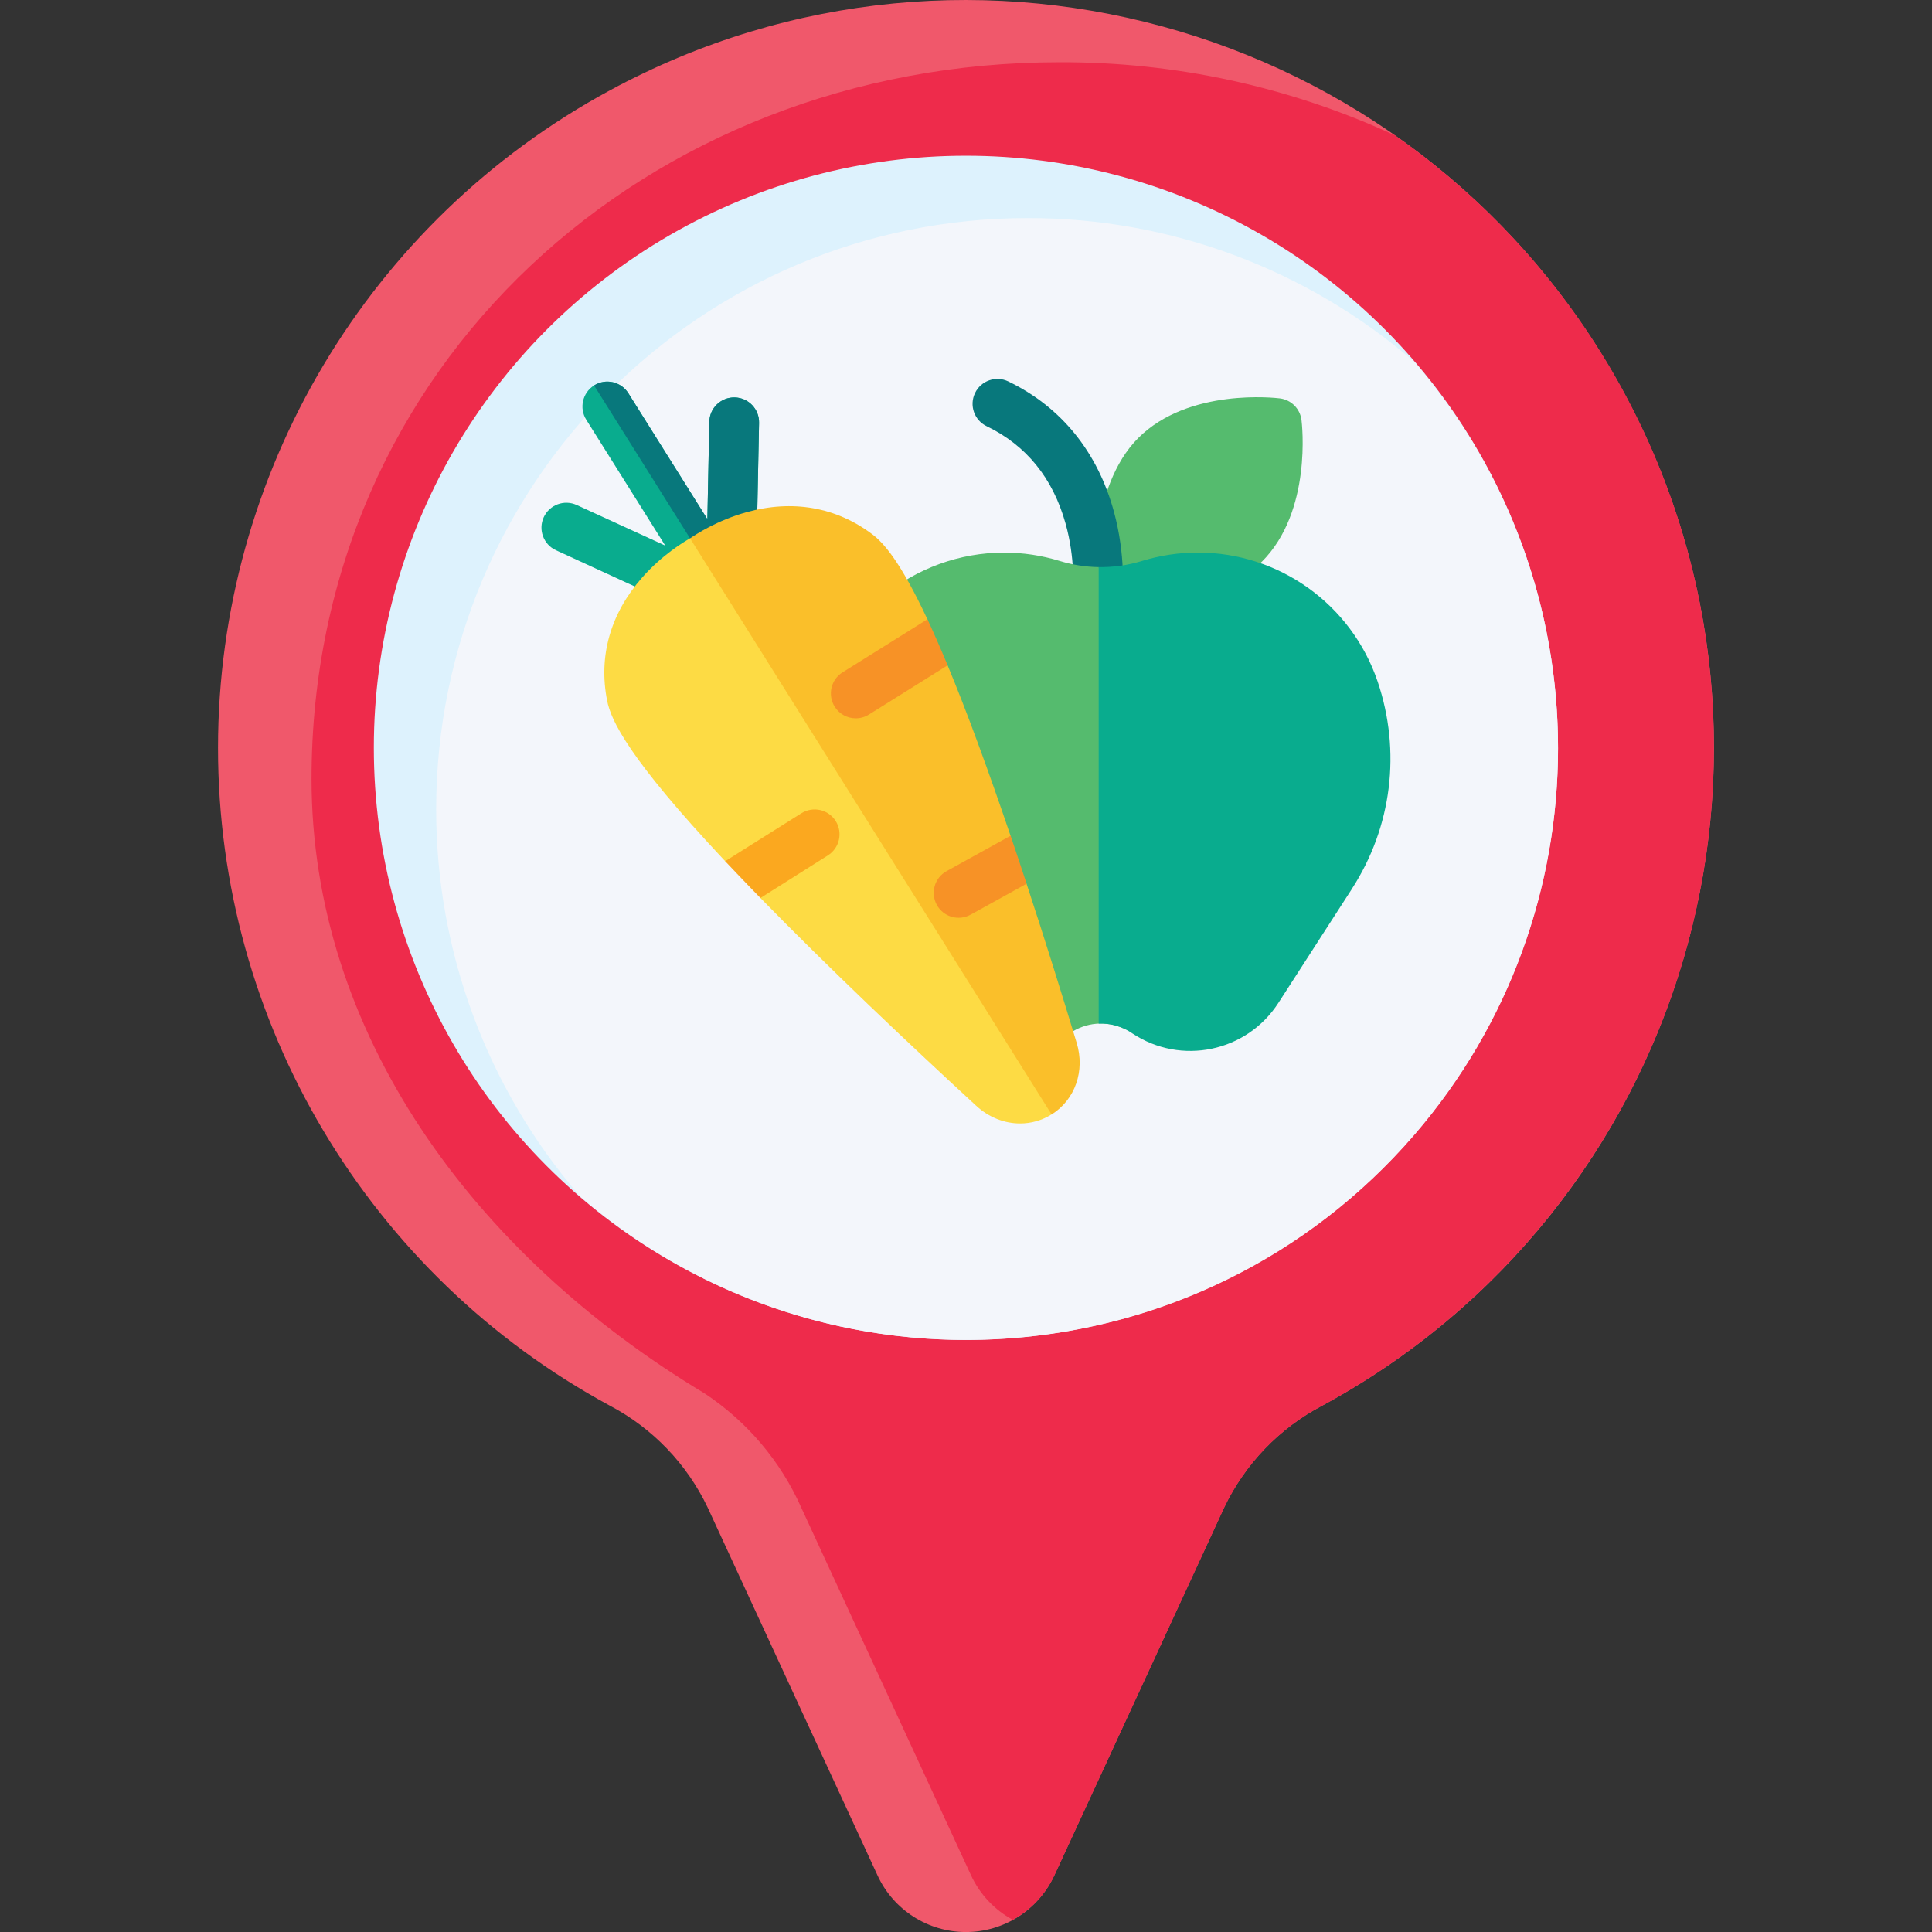
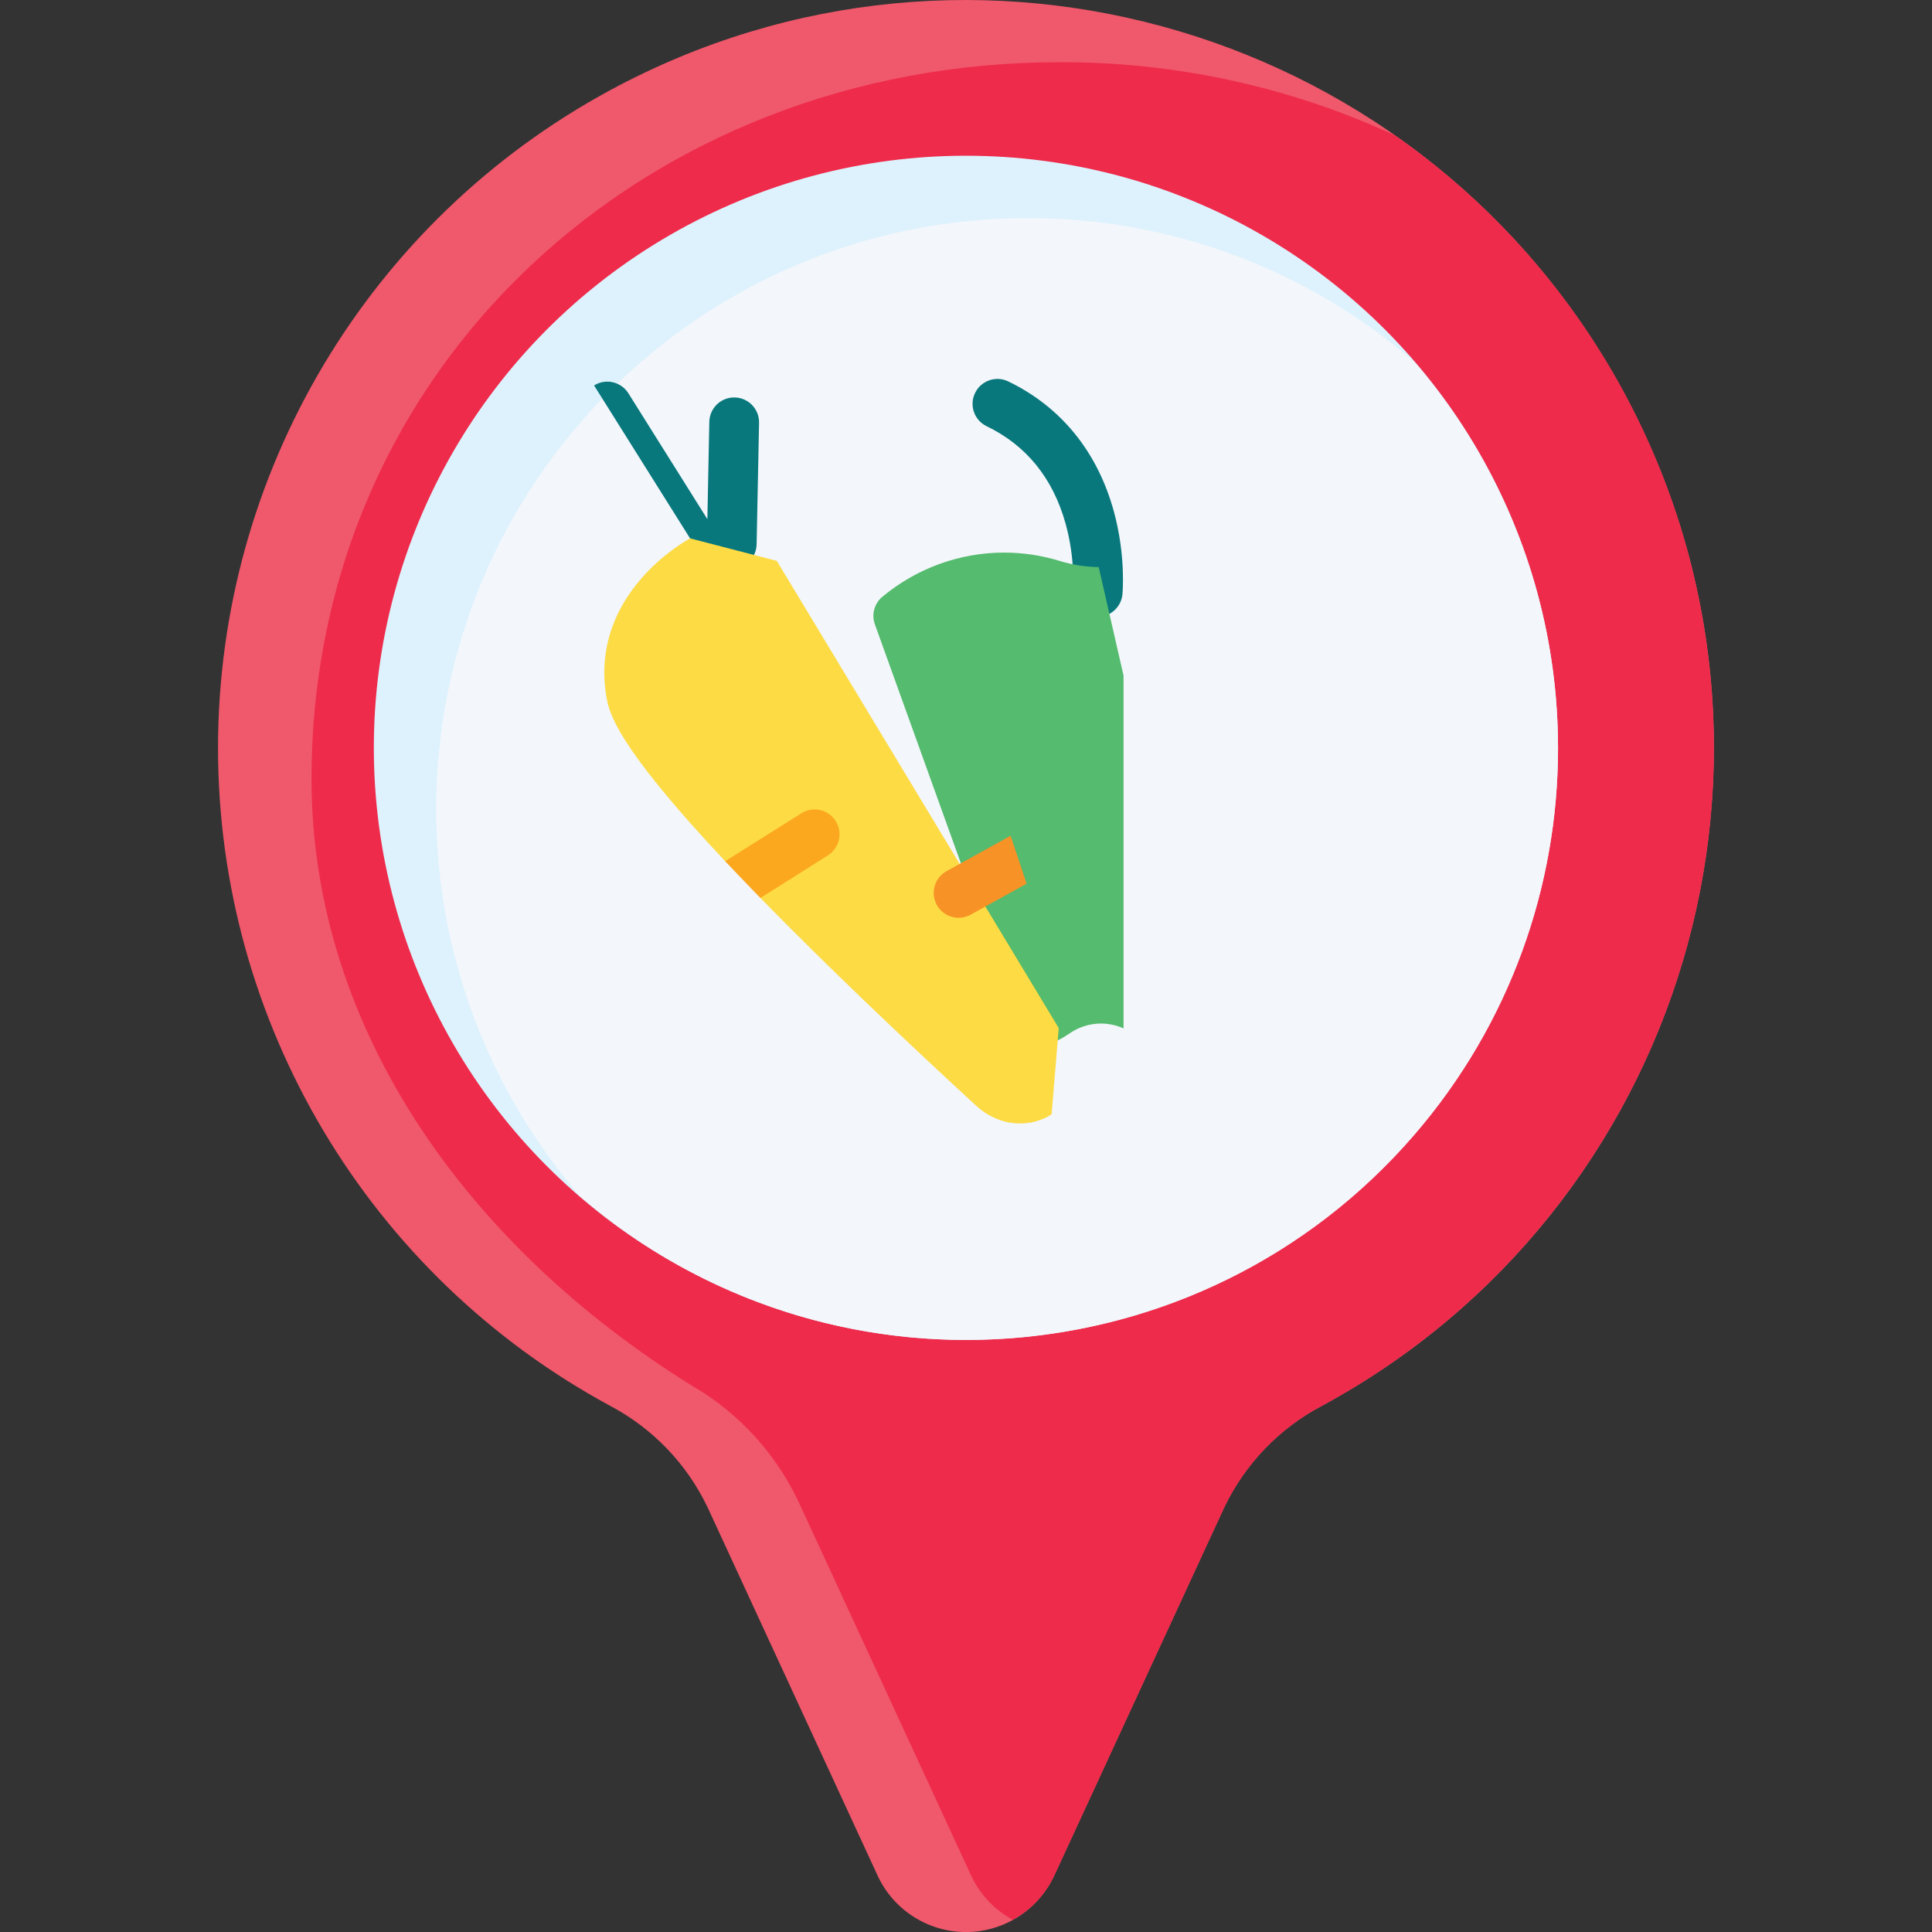
<svg xmlns="http://www.w3.org/2000/svg" id="Layer_1" data-name="Layer 1" viewBox="0 0 512 512">
  <rect x="0" y="0" width="512" height="512" fill="#333333" stroke="none" />
  <defs>
    <style>
      .cls-1 {
        fill: #f0586b;
      }

      .cls-2 {
        fill: #ee2b4b;
      }

      .cls-3 {
        fill: #f79226;
      }

      .cls-4 {
        fill: #ddf2fd;
      }

      .cls-5 {
        fill: #08787c;
      }

      .cls-6 {
        fill: #fddb44;
      }

      .cls-7 {
        fill: #09ac8e;
      }

      .cls-8 {
        fill: #f3f6fb;
      }

      .cls-9 {
        fill: #55bb6e;
      }

      .cls-10 {
        fill: #fba81f;
      }

      .cls-11 {
        fill: #fabf2a;
      }
    </style>
  </defs>
  <g>
    <path class="cls-1" d="m57.78,198.18c-.02,72.76,39.84,139.68,103.82,174.33,11.35,5.97,20.46,15.46,25.96,27.04l44.99,97.45c4.21,9.15,13.36,15.01,23.43,15.01,10.05,0,19.18-5.85,23.4-14.97l44.99-97.45c5.51-11.58,14.62-21.07,25.96-27.04,96.26-52.11,132.06-172.39,79.95-268.65C378.17,7.62,257.89-28.17,161.63,23.94,97.66,58.56,57.8,125.44,57.78,198.18h0Z" />
    <path class="cls-2" d="m454.18,198.18c.04-64.67-31.53-125.28-84.54-162.33-27.86-12.87-58.2-19.47-88.88-19.36-109.46,0-198.2,80.48-198.2,189.94,0,66.89,42.48,125.75,104.18,162.85,11.24,7.44,20.13,17.93,25.6,30.25l44.99,97.45c2.32,5.01,6.19,9.14,11.04,11.78,4.84-2.63,8.71-6.75,11.04-11.74l44.99-97.45c5.51-11.58,14.62-21.07,25.96-27.04,63.99-34.65,103.84-101.59,103.82-174.36h0Z" />
    <circle class="cls-4" cx="255.98" cy="198.18" r="156.91" />
    <path class="cls-8" d="m272.5,57.79c-86.58-.08-156.83,70.05-156.91,156.63-.03,37.66,13.49,74.07,38.1,102.58,65.54,56.58,164.53,49.31,221.11-16.23,50.8-58.85,50.8-146.03,0-204.88-28.4-24.59-64.72-38.12-102.3-38.1Z" />
  </g>
  <g>
-     <path class="cls-7" d="m201.16,112.04l-.65,32.19c-.07,3.62-3.06,6.53-6.72,6.46-.42,0-.83-.06-1.23-.14-.49,1.32-1.39,2.5-2.67,3.3-1.29.81-2.75,1.11-4.16.97-.67,2.71-2.94,5.02-6.38,5.02-1.97,0-.26.53-32.01-14.02-3.31-1.52-4.76-5.43-3.25-8.74,1.52-3.31,5.43-4.76,8.74-3.25l23.46,10.75-20.93-33.35c-1.93-3.08-1-7.15,2.08-9.09,3.08-1.94,7.15-1.01,9.09,2.08l20.93,33.35.52-25.8c.07-3.64,3.09-6.53,6.72-6.45,3.64.07,6.53,3.08,6.46,6.72Z" />
    <path class="cls-5" d="m201.16,112.04l-.65,32.19c-.07,3.62-3.06,6.53-6.72,6.46-.42,0-.83-.06-1.23-.14-.49,1.32-1.39,2.5-2.67,3.3l-32.45-51.7c3.08-1.94,7.15-1.01,9.09,2.08l20.93,33.35.52-25.8c.07-3.64,3.09-6.53,6.72-6.45,3.64.07,6.53,3.08,6.46,6.72Z" />
-     <path class="cls-9" d="m334.41,148.84c-12.83,12.83-36.36,14.54-37.36,14.61-.15,0-.29.01-.44.01-1.59,0-3.14-.58-4.35-1.64-1.32-1.16-2.12-2.79-2.23-4.54-.18-2.85-1.34-28.25,11.62-41.2,13.36-13.36,36.56-10.62,37.54-10.5,2.99.38,5.34,2.73,5.72,5.72.12.98,2.87,24.18-10.49,37.54Z" />
    <path class="cls-5" d="m290.9,163.46c-.21,0-.42,0-.63-.03-3.62-.35-6.27-3.55-5.94-7.17.02-.19.67-8.21-1.96-17.57-3.37-12.02-10.4-20.67-20.9-25.74-3.28-1.58-4.66-5.52-3.07-8.8,1.58-3.28,5.52-4.66,8.8-3.07,14.02,6.76,23.7,18.71,28.01,34.55,3.18,11.68,2.29,21.46,2.25,21.87-.33,3.41-3.2,5.96-6.55,5.96h0Z" />
    <path class="cls-9" d="m297.75,179.05l-6.58-28.76c-3.54-.05-7.01-.62-10.29-1.62-4.81-1.48-9.78-2.23-14.78-2.23-11.75,0-23.22,4.17-32.27,11.72-2.13,1.77-2.92,4.68-1.98,7.29l38.49,106.94c.62,1.71,1.91,3.09,3.58,3.81,3.2,1.39,6.21-.08,9.7-2.45,4.13-2.78,9.44-3.33,14.13-1.21v-93.5Z" />
    <path class="cls-6" d="m280.58,272.43l-1.89,22.89c-2.57,1.62-5.46,2.41-8.36,2.41-4.11,0-8.26-1.59-11.62-4.68-8.24-7.59-18.3-16.97-28.77-27-9.5-9.11-19.33-18.76-28.42-28.07-.92-.94.9-10.1.9-10.1,0,0-8.18,2.54-10.24.35-25.79-27.46-30.26-37.4-31.28-42.52-2.35-11.8.86-23.09,9.25-32.63,5.26-5.98,11.06-9.48,12.72-10.41l22.99,5.97,74.71,123.8Z" />
-     <path class="cls-11" d="m278.68,295.33l-95.8-152.66c1.56-1.09,7.23-4.78,14.9-6.92,12.25-3.41,23.8-1.39,33.41,5.86,2.97,2.25,7.39,7.14,14.59,22.52.76,1.63-5.05,11.27-5.22,11.56.17-.03,9.56-1.78,10.57.64,2.45,5.89,5.15,12.79,8.12,20.89,2.88,7.81,5.76,16.02,8.55,24.26.67,1.97-6.48,11.6-6.48,11.6,0,0,9.98-1.14,10.73,1.13,5.07,15.41,9.68,30.27,13.28,42.15,2.26,7.44-.41,15.07-6.64,18.98h0Z" />
-     <path class="cls-3" d="m251.13,176.32l-20.84,13.03c-1.09.69-2.3,1.01-3.5,1.01-2.19,0-4.34-1.09-5.59-3.09-1.93-3.08-1-7.15,2.08-9.09l22.5-14.07c1.63,3.49,3.41,7.53,5.35,12.2h0Z" />
    <path class="cls-10" d="m219.4,226.69c-8.38,5.27-14.01,8.85-17.88,11.29-.92-.94-1.84-1.89-2.74-2.83-2.34-2.43-4.54-4.73-6.6-6.92l20.21-12.71c3.08-1.93,7.15-1.01,9.09,2.08,1.93,3.08,1,7.15-2.08,9.09h0Z" />
    <path class="cls-3" d="m272.05,234.2l-14.83,8.2c-3.19,1.76-7.2.6-8.95-2.59-1.76-3.19-.6-7.2,2.59-8.95l16.96-9.38c1.44,4.25,2.86,8.51,4.24,12.72h0Z" />
-     <path class="cls-7" d="m358.32,235.49l-19.53,30.28c-8.46,13.1-25.86,16.61-38.69,8.1-.06-.04-.12-.08-.18-.12-2.65-1.79-5.72-2.61-8.76-2.49v-120.98c3.81.07,7.69-.46,11.5-1.63,4.81-1.47,9.78-2.22,14.78-2.22,21.57,0,40.72,13.74,47.65,34.19,6.26,18.48,3.79,38.47-6.78,54.87h0Z" />
  </g>
</svg>